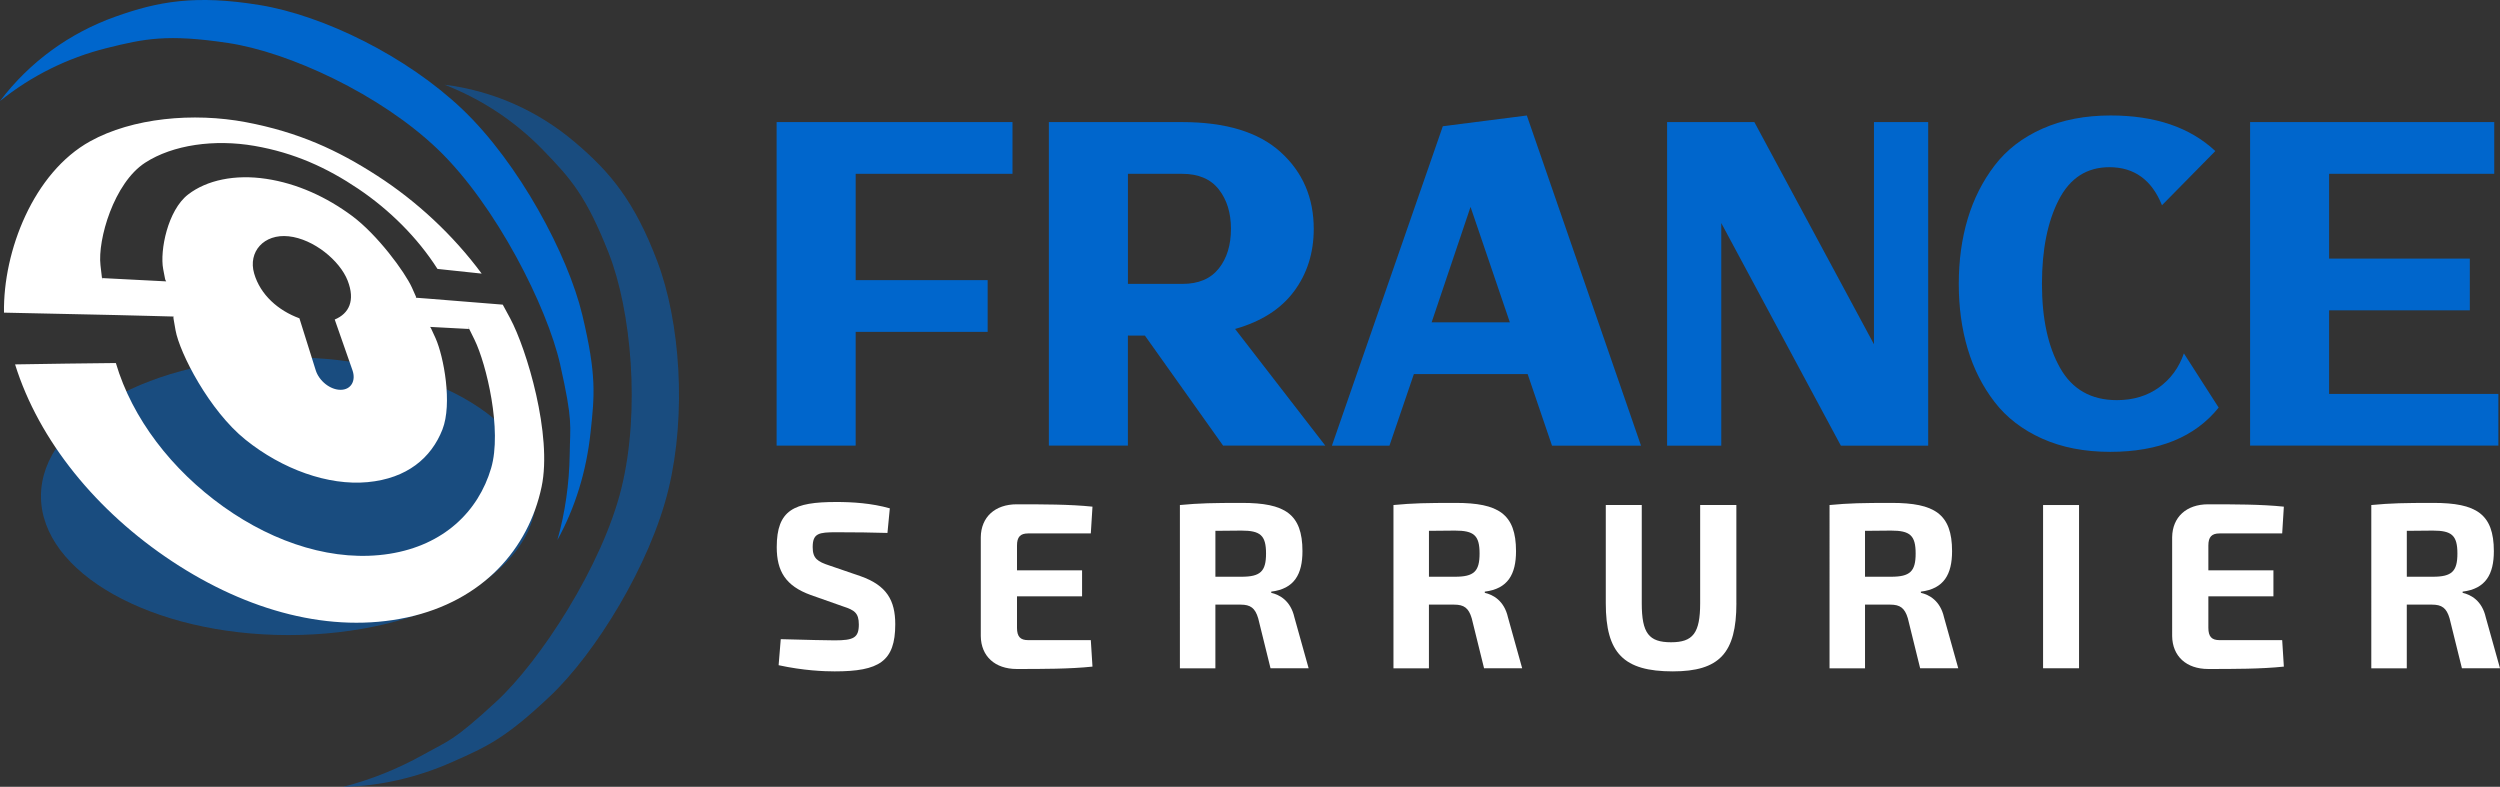
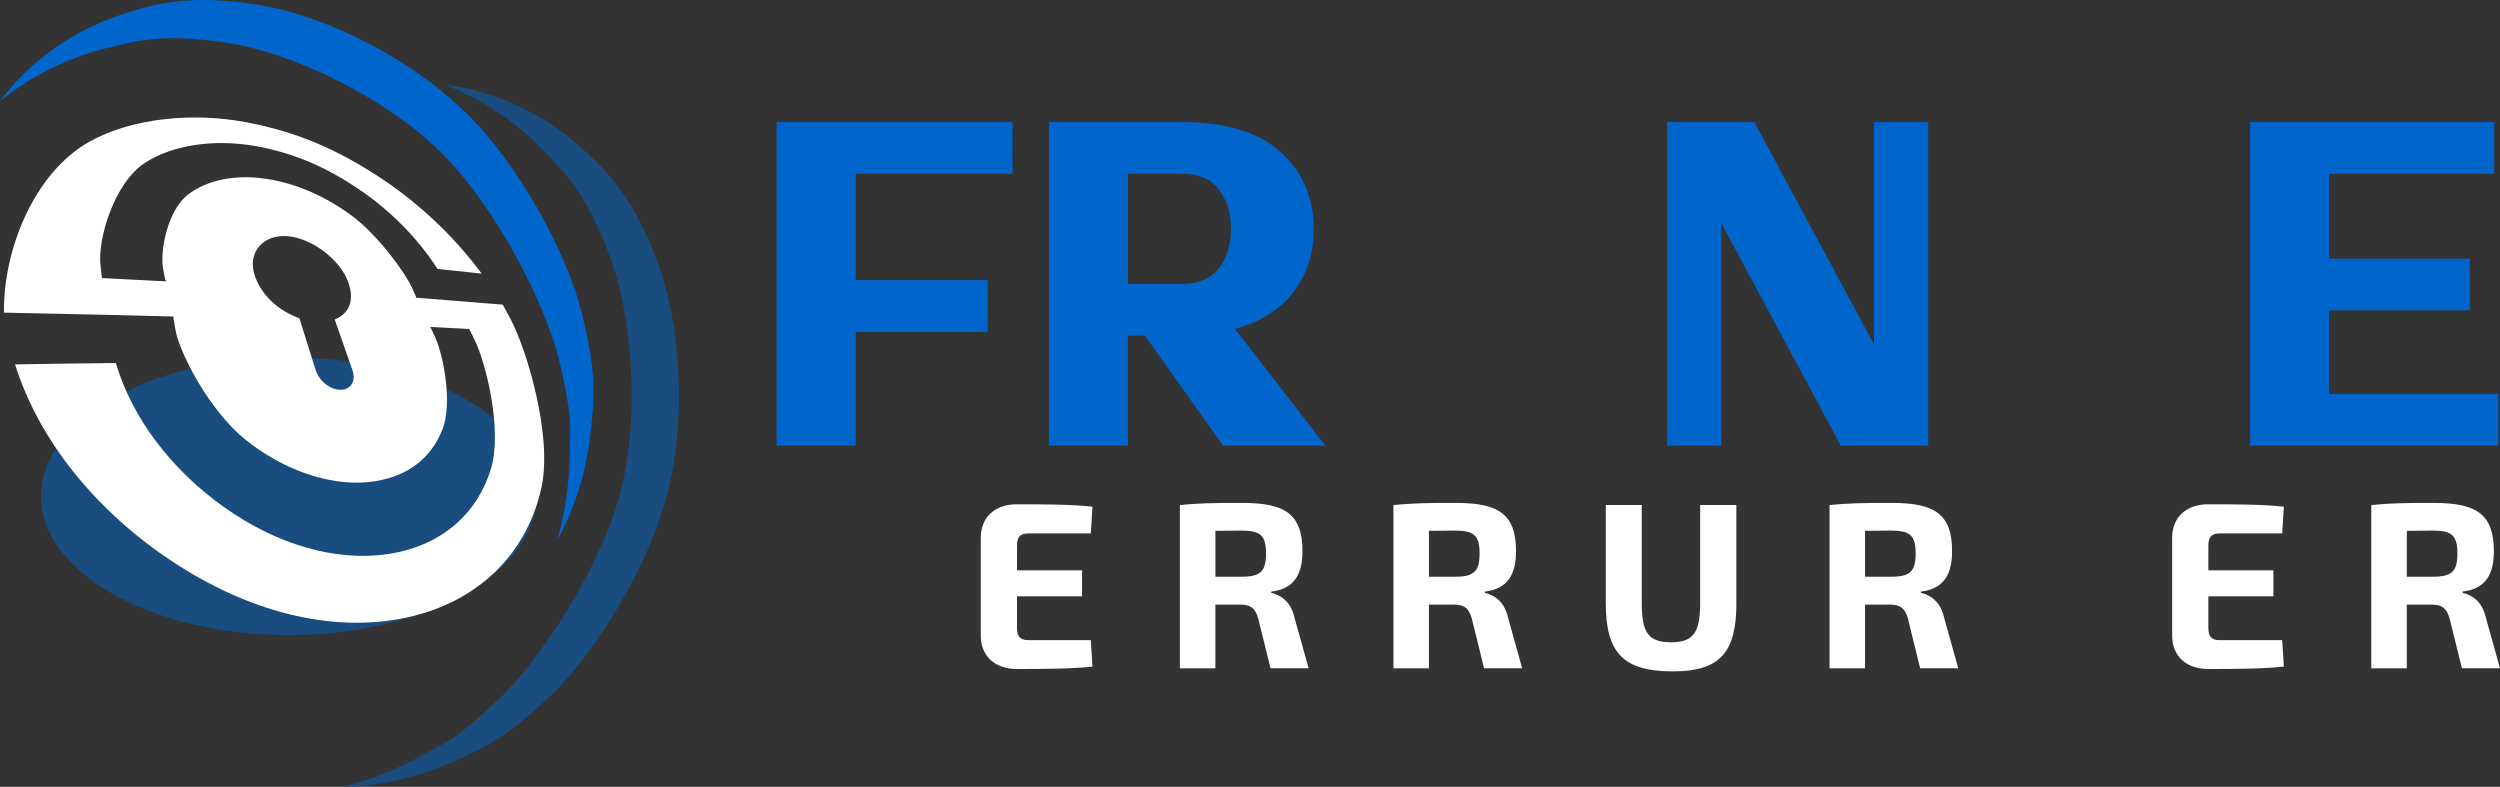
<svg xmlns="http://www.w3.org/2000/svg" version="1.1" id="Calque_1" x="0px" y="0px" width="188.747px" height="59.405px" viewBox="-14.124 -3.869 188.747 59.405" enable-background="new -14.124 -3.869 188.747 59.405" xml:space="preserve">
  <rect x="-14.124" y="-3.869" width="188.747" height="59.405" fill="#333333" stroke="none" />
  <g>
    <path opacity="0.5" fill="#0066CC" enable-background="new    " d="M7.657,23.108c10.32,0,18.689,4.694,18.689,10.484   c0,5.791-8.369,10.486-18.689,10.486c-10.318,0-18.688-4.695-18.688-10.486C-11.03,27.802-2.661,23.108,7.657,23.108" />
    <g>
      <path fill="#FFFFFF" d="M-0.998,20.029c-0.014,0-0.027-0.001-0.042-0.001C-1.026,20.04-0.987,20.19-0.998,20.029z" />
      <path fill="#FFFFFF" d="M-1.042,20.028c0.002,0,0.002,0,0.003,0C-1.04,20.027-1.042,20.027-1.042,20.028z" />
      <path fill="#FFFFFF" d="M24.386,20.152l-0.553-1.021c-1.854-0.143-3.711-0.302-5.564-0.447c-0.32-0.026-0.647-0.049-0.98-0.075    c-0.091-0.251,0.223,0.403-0.316-0.774c-0.536-1.176-2.606-3.989-4.526-5.41c-1.909-1.415-4.129-2.442-6.478-2.793    c-2.349-0.354-4.479,0.094-5.888,1.18c-1.545,1.189-2.146,4.235-1.886,5.63c0.261,1.396,0.136,0.625,0.226,0.932    c-1.553-0.082-3.152-0.165-4.808-0.247c-0.067-0.321,0.07,0.959-0.151-0.971c-0.224-1.934,1.014-6.213,3.371-7.74    c2.098-1.36,5.244-1.792,8.253-1.271c3.01,0.521,5.485,1.655,7.835,3.238c2.354,1.584,4.479,3.687,5.984,6.051    c1.142,0.123,2.256,0.238,3.337,0.354c-2.163-2.923-4.921-5.478-7.896-7.395c-2.983-1.927-5.922-3.281-9.898-4.036    C0.469,4.604-4.129,5.032-7.32,6.8c-4.271,2.363-6.577,8.276-6.502,12.935c3.742,0.089,7.487,0.149,11.229,0.252    c0.529,0.01,1.038,0.027,1.55,0.042c0,0,0.001,0,0.003,0c0.014,0,0.027,0.001,0.042,0.001c0.01,0.161-0.03,0.011-0.042-0.001    c0,0-0.002,0-0.003,0c-0.006,0.012,0.023,0.199,0.172,1.036c0.31,1.721,2.549,6.074,5.291,8.271    c2.772,2.225,6.231,3.474,9.208,3.197c2.975-0.28,4.806-1.822,5.65-3.971c0.763-1.947,0.103-5.506-0.52-6.903    c-0.628-1.394-0.268-0.57-0.417-0.847c1.003,0.052,1.98,0.103,2.934,0.156c0.15,0.27-0.47-1.02,0.431,0.821    c0.896,1.836,2.091,6.831,1.249,9.69c-0.962,3.264-3.575,5.818-7.677,6.465c-4.095,0.646-8.596-0.753-12.522-3.549    c-3.91-2.788-6.899-6.67-8.133-10.855c-2.409,0.024-4.944,0.058-7.609,0.103c1.794,5.758,6.152,11.099,11.866,14.875    c5.694,3.766,11.999,5.469,17.728,4.229c5.729-1.243,9.17-5.191,10.156-9.856C27.589,28.998,25.649,22.498,24.386,20.152z     M11.605,25.561c-0.785,0.014-1.645-0.666-1.897-1.489c-0.422-1.351-0.829-2.651-1.226-3.909    c-1.585-0.579-2.948-1.759-3.419-3.387c-0.471-1.629,0.73-3.007,2.61-2.804c1.882,0.202,3.859,1.833,4.45,3.345    c0.588,1.511,0.105,2.488-0.976,2.938c0.432,1.231,0.882,2.503,1.338,3.825C12.767,24.878,12.379,25.555,11.605,25.561z" />
    </g>
    <path fill="#0066CC" d="M5.466-3.491c4.819,0.787,11.087,3.848,15.31,7.864c4.271,4.061,7.981,10.988,9.067,15.55   c1.087,4.56,0.919,6.054,0.618,8.867c-0.312,2.927-1.161,5.676-2.501,8.108c0.582-2.058,0.895-4.244,0.929-6.497   c0.028-2.192,0.256-2.406-0.72-6.746c-0.974-4.339-4.853-12.047-9.24-16.253C14.588,3.241,7.675,0.06,3.09-0.625   C-1.496-1.313-3.217-0.95-6.075-0.238c-2.967,0.743-5.701,2.106-8.049,3.998c2.241-2.963,5.255-5.135,8.697-6.366   C-2.153-3.776,0.647-4.273,5.466-3.491" />
    <path opacity="0.5" fill="#0066CC" enable-background="new    " d="M35.503,15.865c1.729,4.565,2.213,11.525,0.846,17.191   c-1.384,5.726-5.528,12.405-8.936,15.627c-3.407,3.22-4.783,3.818-7.371,4.968c-2.688,1.192-5.495,1.834-8.271,1.886   c2.071-0.525,4.126-1.347,6.091-2.443c1.914-1.071,2.215-0.979,5.484-3.994c3.271-3.012,8.007-10.229,9.452-16.131   c1.434-5.836,0.736-13.416-0.965-17.729c-1.698-4.316-2.87-5.627-4.918-7.742c-2.126-2.201-4.676-3.887-7.485-4.972   c3.687,0.457,7.073,1.983,9.861,4.35C31.94,9.121,33.771,11.299,35.503,15.865" />
    <g>
      <path fill="#0066CC" d="M60.443,17.281v3.905h-9.966v8.589H44.51V5.348h5.968h11.84v3.905h-11.84v8.028H60.443z" />
      <path fill="#0066CC" d="M71.033,5.348h4.094c3.29,0,5.769,0.756,7.434,2.266c1.665,1.509,2.501,3.441,2.501,5.794    c0,1.812-0.497,3.385-1.487,4.716c-0.988,1.334-2.472,2.281-4.451,2.843l6.81,8.808h-7.715l-5.905-8.309H71.03v8.309h-5.967V5.348    h3.969H71.033z M71.033,9.253v8.311h4.123c1.209,0,2.119-0.386,2.734-1.157c0.614-0.771,0.922-1.77,0.922-2.999    c0-1.208-0.308-2.202-0.922-2.983c-0.615-0.781-1.537-1.171-2.764-1.171H71.033z" />
-       <path fill="#0066CC" d="M101.211,24.373h-8.589l-1.844,5.405h-4.344l8.374-24.116l6.342-0.812l8.622,24.93h-6.72L101.211,24.373z     M99.868,20.468L96.9,11.752l-2.938,8.716H99.868z" />
      <path fill="#0066CC" d="M127.358,5.348h4.094v24.43h-4.094h-2.499l-9.029-16.806v16.806h-4.091V5.348h4.091h2.498l9.03,16.775    V5.348z" />
-       <path fill="#0066CC" d="M145.228,4.849c3.353,0,5.987,0.896,7.903,2.686l-4.028,4.092c-0.772-1.916-2.094-2.873-3.97-2.873    c-1.707,0-2.981,0.824-3.824,2.468c-0.844,1.646-1.268,3.76-1.268,6.342c0,2.624,0.458,4.742,1.376,6.356    c0.916,1.614,2.344,2.421,4.28,2.421c1.229,0,2.286-0.317,3.172-0.953c0.883-0.635,1.515-1.494,1.888-2.577l2.625,4.093    c-1.79,2.226-4.52,3.341-8.187,3.341c-1.937,0-3.649-0.332-5.138-0.998c-1.487-0.668-2.688-1.589-3.593-2.765    c-0.906-1.176-1.584-2.514-2.031-4.014c-0.448-1.5-0.672-3.134-0.672-4.904c0-1.77,0.224-3.406,0.672-4.906    c0.447-1.499,1.125-2.843,2.031-4.03c0.905-1.186,2.107-2.114,3.606-2.78C141.572,5.181,143.291,4.849,145.228,4.849z" />
      <path fill="#0066CC" d="M172.344,15.657v3.905h-10.623v6.31H174.5v3.903h-12.779h-5.965V5.348h5.965h12.467v3.905h-12.467v6.404    H172.344z" />
    </g>
    <g>
-       <path fill="#FFFFFF" d="M53.056,34.51l-0.178,1.857c-1.036-0.035-2.554-0.052-3.858-0.052c-1.322,0-1.787,0.071-1.787,1.124    c0,0.857,0.358,1.091,1.285,1.394l2.342,0.803c1.964,0.697,2.607,1.824,2.607,3.628c0,2.805-1.216,3.555-4.572,3.555    c-0.786,0-2.342-0.055-4.234-0.466l0.161-1.966c2.286,0.056,3.287,0.09,4.073,0.09c1.43,0,1.822-0.196,1.822-1.197    c0-0.874-0.34-1.088-1.162-1.356l-2.482-0.876c-1.876-0.681-2.554-1.786-2.554-3.607c0-2.822,1.303-3.41,4.483-3.41    C50.215,34.029,51.68,34.119,53.056,34.51z" />
      <path fill="#FFFFFF" d="M68.357,46.459c-1.681,0.18-3.805,0.18-5.718,0.18c-1.643,0-2.697-0.963-2.715-2.482V36.69    c0.018-1.519,1.072-2.485,2.715-2.485c1.911,0,4.037,0,5.718,0.178l-0.126,2.021h-4.735c-0.588,0-0.838,0.268-0.838,0.91v1.875    h4.913v1.966h-4.913v2.375c0,0.663,0.25,0.93,0.838,0.93h4.735L68.357,46.459z" />
      <path fill="#FFFFFF" d="M81.799,46.584l-0.93-3.767c-0.231-0.786-0.589-1.037-1.321-1.037h-1.912v4.807h-2.679V34.26    c1.483-0.141,2.482-0.16,4.698-0.16c3.215,0,4.555,0.822,4.555,3.645c0,1.732-0.607,2.84-2.357,3.054v0.09    c0.625,0.143,1.466,0.588,1.75,1.856l1.073,3.84H81.799L81.799,46.584z M79.603,39.674c1.429,0,1.857-0.395,1.857-1.753    c0-1.374-0.429-1.731-1.857-1.731l-1.966,0.018v3.467H79.603z" />
      <path fill="#FFFFFF" d="M97.921,46.584l-0.93-3.767c-0.23-0.786-0.589-1.037-1.321-1.037h-1.912v4.807h-2.677V34.26    c1.48-0.141,2.48-0.16,4.698-0.16c3.213,0,4.555,0.822,4.555,3.645c0,1.732-0.607,2.84-2.358,3.054v0.09    c0.625,0.143,1.465,0.588,1.751,1.856l1.071,3.84H97.921L97.921,46.584z M95.725,39.674c1.43,0,1.857-0.395,1.857-1.753    c0-1.374-0.428-1.731-1.857-1.731l-1.965,0.018v3.467H95.725z" />
      <path fill="#FFFFFF" d="M116.972,41.675c0,3.767-1.284,5.144-4.803,5.144c-3.716,0-5.058-1.377-5.058-5.144V34.26h2.716v7.415    c0,2.267,0.534,2.946,2.215,2.946c1.642,0,2.194-0.68,2.194-2.946V34.26h2.733v7.415H116.972z" />
      <path fill="#FFFFFF" d="M130.845,46.584l-0.928-3.767c-0.232-0.786-0.591-1.037-1.323-1.037h-1.911v4.807h-2.679V34.26    c1.48-0.141,2.483-0.16,4.698-0.16c3.214,0,4.553,0.822,4.553,3.645c0,1.732-0.606,2.84-2.355,3.054v0.09    c0.625,0.143,1.464,0.588,1.749,1.856l1.073,3.84H130.845L130.845,46.584z M128.647,39.674c1.431,0,1.858-0.395,1.858-1.753    c0-1.374-0.428-1.731-1.858-1.731l-1.965,0.018v3.467H128.647z" />
-       <path fill="#FFFFFF" d="M140.126,46.584V34.26h2.715v12.324H140.126z" />
      <path fill="#FFFFFF" d="M158.304,46.459c-1.679,0.18-3.805,0.18-5.715,0.18c-1.645,0-2.697-0.963-2.718-2.482V36.69    c0.021-1.519,1.073-2.485,2.718-2.485c1.91,0,4.036,0,5.715,0.178l-0.125,2.021h-4.732c-0.59,0-0.842,0.268-0.842,0.91v1.875    h4.912v1.966h-4.912v2.375c0,0.663,0.252,0.93,0.842,0.93h4.732L158.304,46.459z" />
      <path fill="#FFFFFF" d="M171.748,46.584l-0.932-3.767c-0.229-0.786-0.587-1.037-1.321-1.037h-1.91v4.807h-2.679V34.26    c1.482-0.141,2.48-0.16,4.698-0.16c3.213,0,4.555,0.822,4.555,3.645c0,1.732-0.609,2.84-2.358,3.054v0.09    c0.625,0.143,1.465,0.588,1.749,1.856l1.073,3.84H171.748L171.748,46.584z M169.55,39.674c1.43,0,1.857-0.395,1.857-1.753    c0-1.374-0.428-1.731-1.857-1.731l-1.963,0.018v3.467H169.55z" />
    </g>
  </g>
</svg>